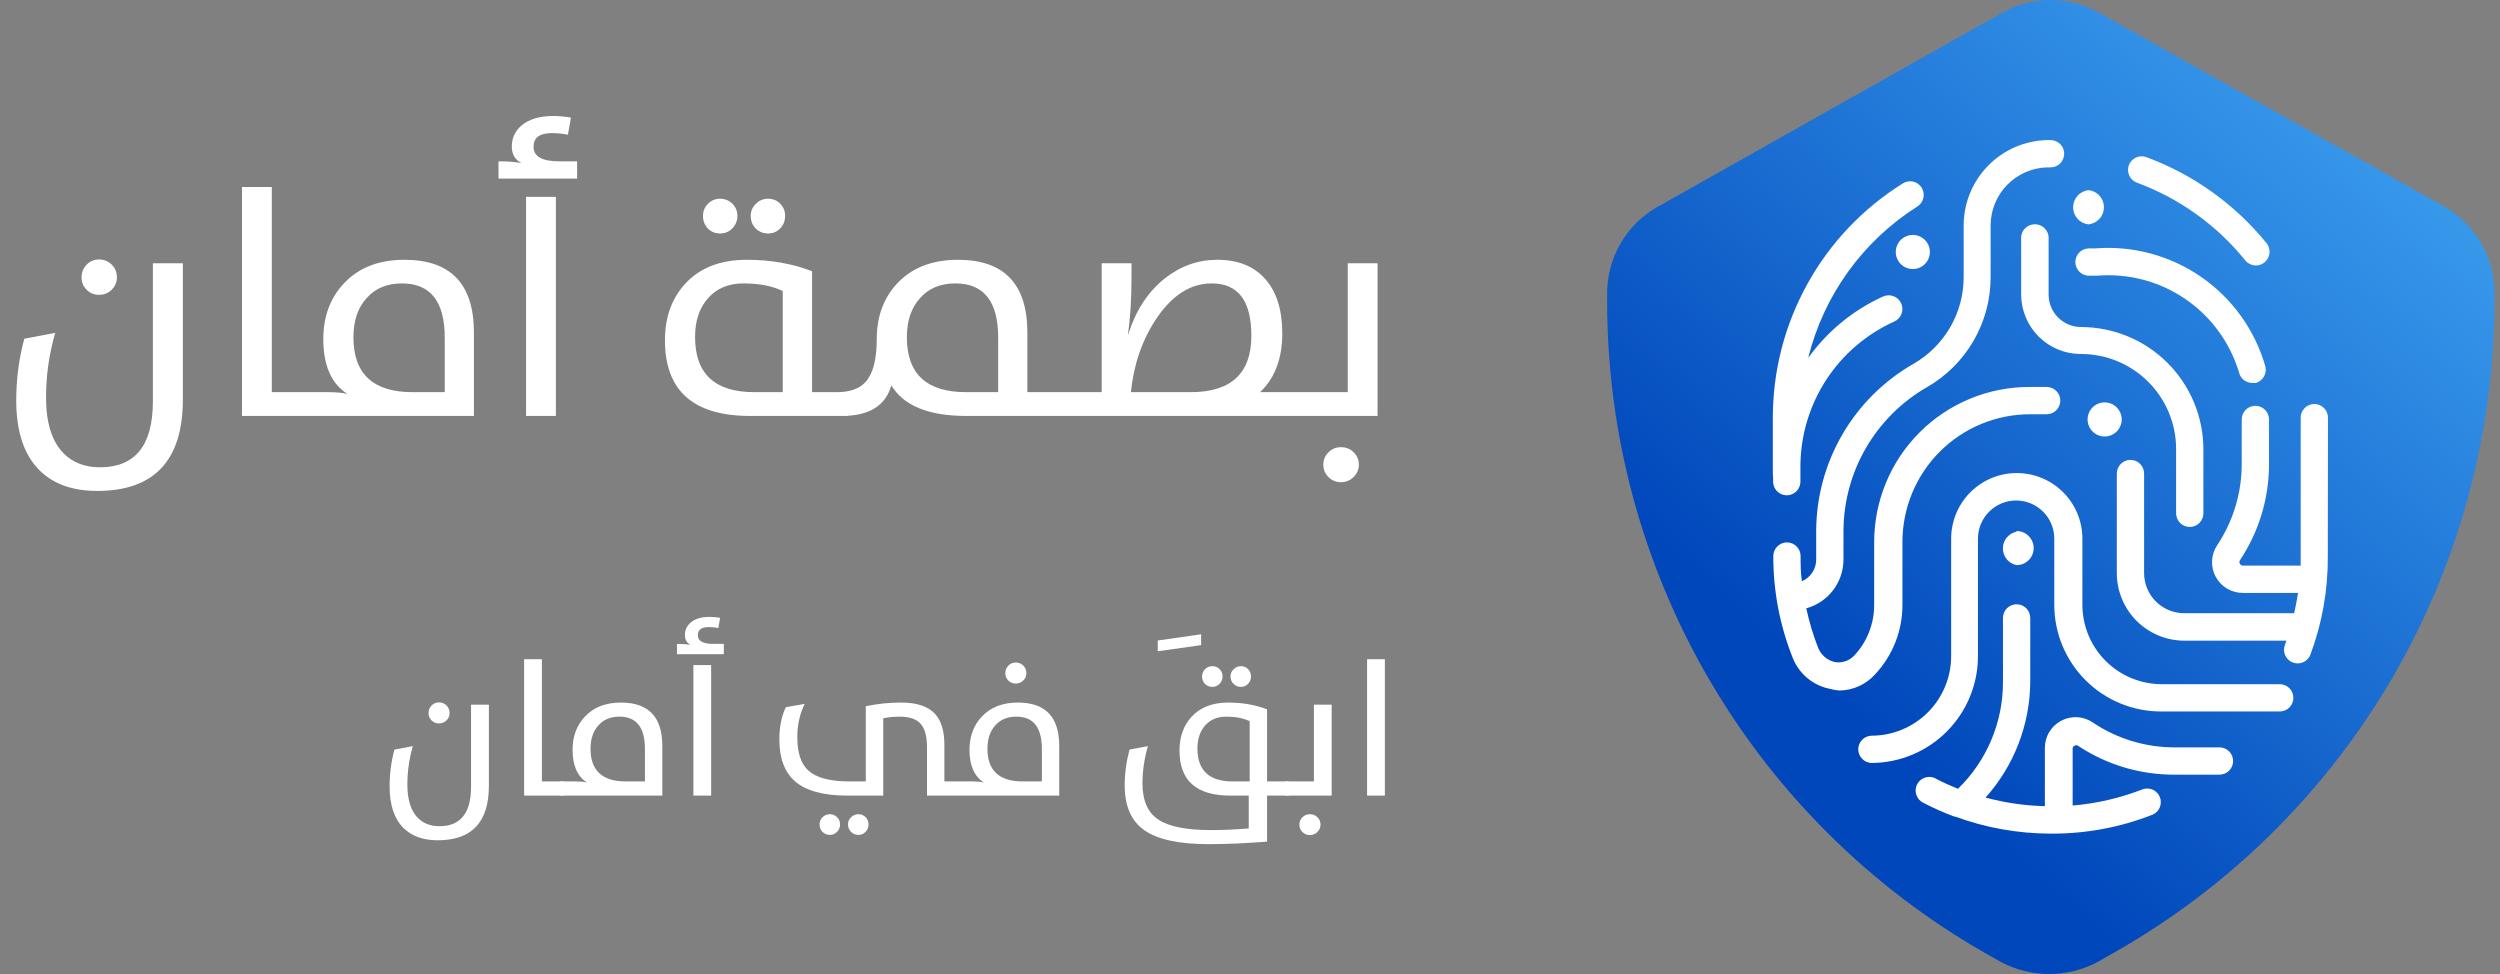
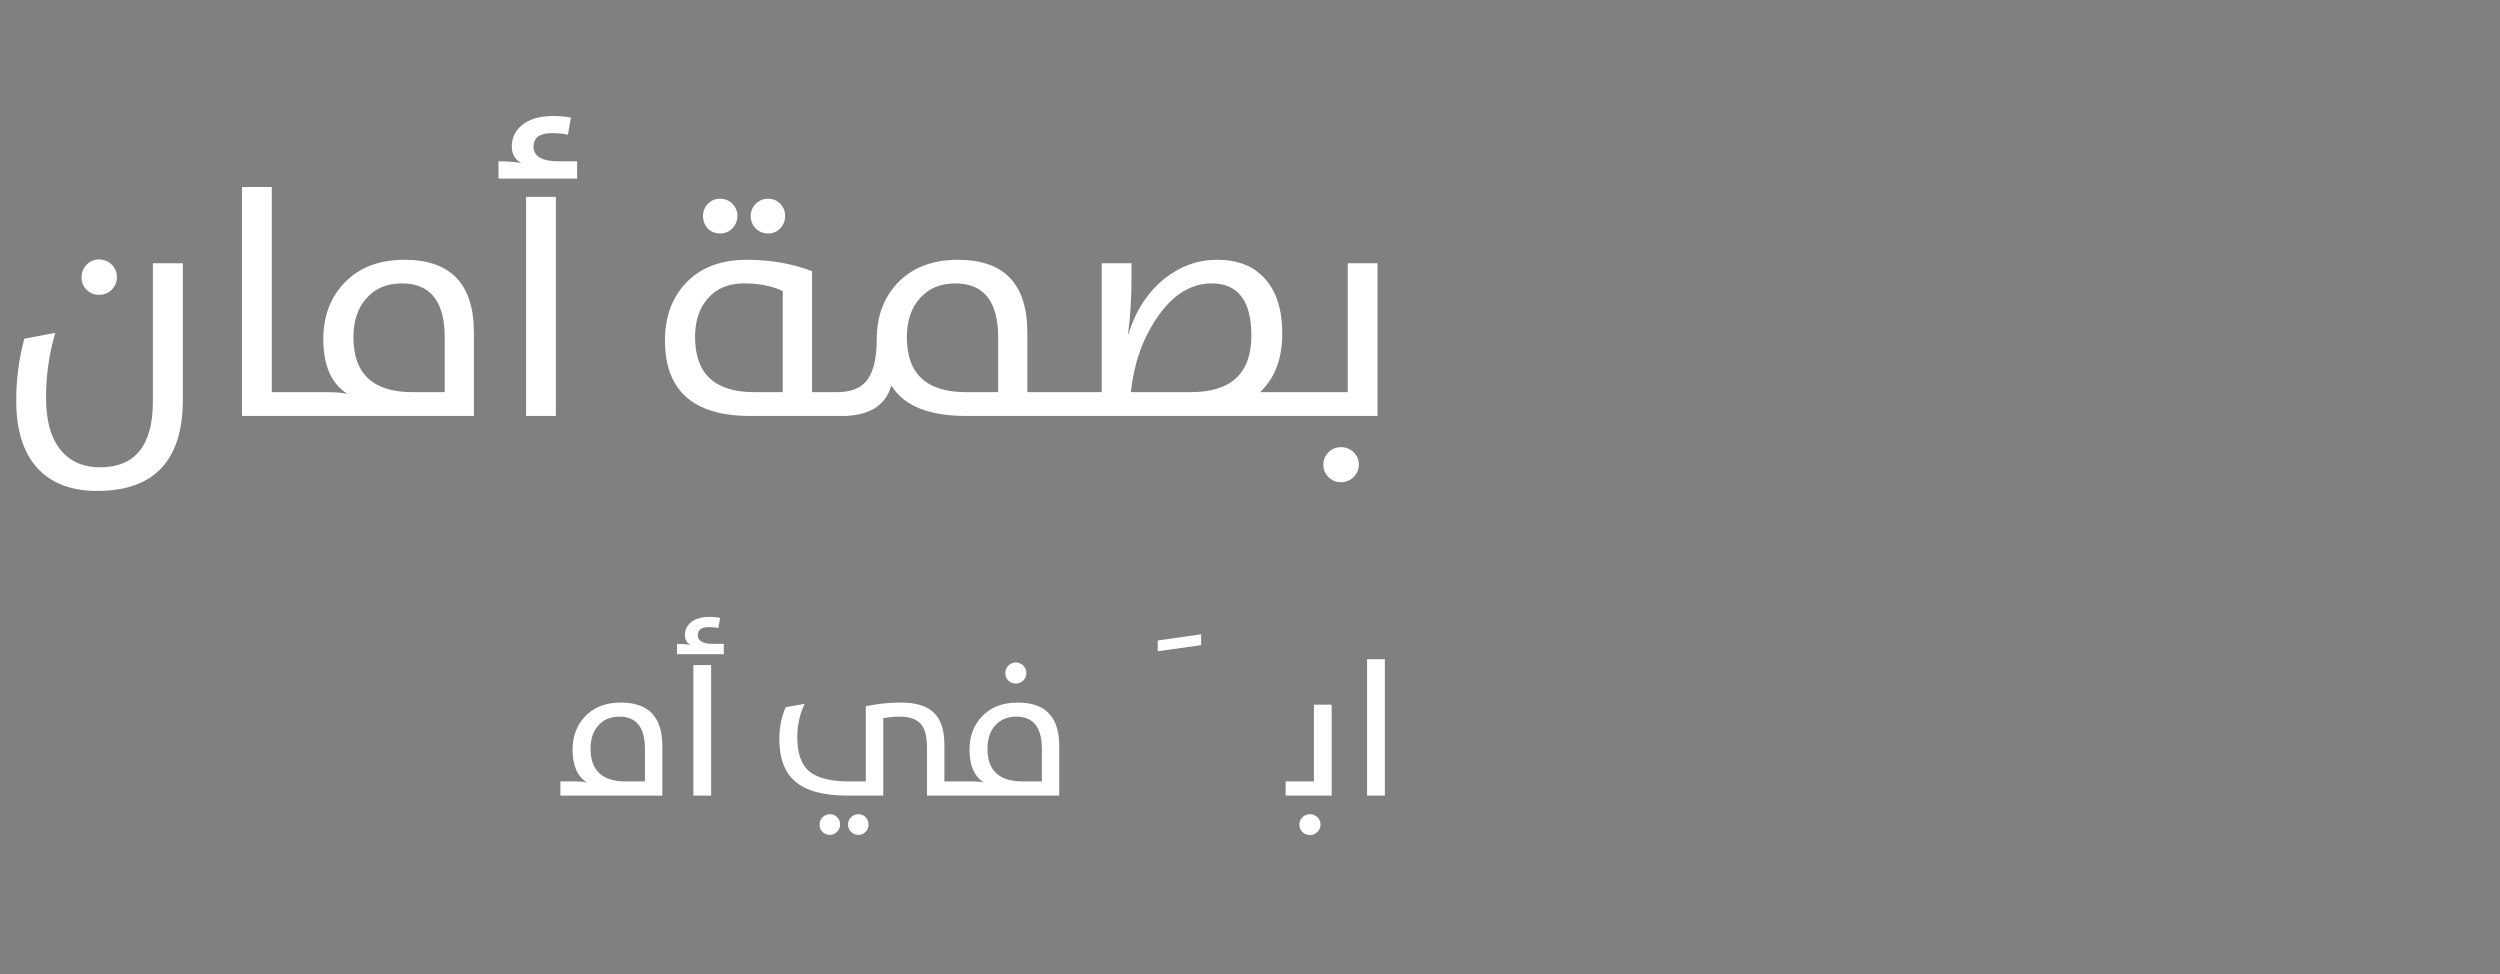
<svg xmlns="http://www.w3.org/2000/svg" width="154" height="60" viewBox="0 0 154 60" fill="none">
  <rect x="0" y="0" width="154" height="60" fill="#808080" stroke="none" />
  <path d="M11.264 24.606C11.264 28.363 9.503 30.241 5.98 30.241C4.483 30.241 3.308 29.825 2.455 28.991C1.485 28.041 1 26.599 1 24.665C1 23.356 1.166 22.09 1.498 20.866L3.402 20.505C3.025 21.8 2.836 23.125 2.836 24.48C2.836 26.042 3.194 27.188 3.91 27.917C4.477 28.496 5.225 28.786 6.156 28.786C8.331 28.786 9.418 27.432 9.418 24.724V16.218H11.264V24.606ZM6.098 18.161C5.798 18.161 5.544 18.057 5.336 17.849C5.128 17.64 5.023 17.386 5.023 17.087C5.023 16.781 5.128 16.52 5.336 16.306C5.544 16.091 5.798 15.983 6.098 15.983C6.404 15.983 6.664 16.088 6.879 16.296C7.094 16.511 7.201 16.774 7.201 17.087C7.201 17.38 7.094 17.634 6.879 17.849C6.664 18.057 6.404 18.161 6.098 18.161ZM14.906 11.521H16.742V24.157H18.949V25.622H14.906V11.521ZM18.656 25.622V24.157H20.238C20.701 24.157 21.088 24.193 21.4 24.265C20.411 23.64 19.916 22.513 19.916 20.886C19.916 19.506 20.336 18.366 21.176 17.468C22.081 16.491 23.328 16.003 24.916 16.003C27.768 16.003 29.193 17.497 29.193 20.485V25.622H18.656ZM27.396 20.798C27.396 18.571 26.518 17.458 24.76 17.458C23.835 17.458 23.106 17.764 22.572 18.376C22.038 18.968 21.771 19.769 21.771 20.778C21.771 23.031 22.986 24.157 25.414 24.157H27.396V20.798ZM32.406 12.126H34.242V25.622H32.406V12.126ZM30.707 9.938C31.273 9.938 31.745 9.974 32.123 10.046C31.726 9.844 31.527 9.502 31.527 9.021C31.527 8.513 31.723 8.086 32.113 7.741C32.575 7.344 33.233 7.146 34.086 7.146C34.438 7.146 34.799 7.178 35.17 7.243L34.984 8.298C34.685 8.233 34.353 8.2 33.988 8.2C33.24 8.2 32.865 8.48 32.865 9.04C32.865 9.639 33.393 9.938 34.447 9.938H35.551V11.003H30.707V9.938ZM46.205 25.622C42.709 25.622 40.961 24.069 40.961 20.964C40.961 19.551 41.374 18.392 42.201 17.487C43.106 16.498 44.372 16.003 46 16.003C47.465 16.003 48.806 16.237 50.023 16.706V24.157H52.24V25.622H46.205ZM48.217 17.927C47.566 17.614 46.762 17.458 45.805 17.458C44.88 17.458 44.151 17.761 43.617 18.366C43.083 18.965 42.816 19.763 42.816 20.759C42.816 23.024 44.031 24.157 46.459 24.157H48.217V17.927ZM47.318 14.382C47.019 14.382 46.765 14.281 46.557 14.079C46.348 13.871 46.244 13.61 46.244 13.298C46.244 13.011 46.348 12.764 46.557 12.556C46.765 12.347 47.019 12.243 47.318 12.243C47.611 12.243 47.859 12.344 48.06 12.546C48.262 12.754 48.363 13.005 48.363 13.298C48.363 13.604 48.262 13.861 48.06 14.069C47.859 14.278 47.611 14.382 47.318 14.382ZM44.359 14.382C44.06 14.382 43.809 14.281 43.607 14.079C43.406 13.871 43.305 13.61 43.305 13.298C43.305 13.011 43.406 12.764 43.607 12.556C43.809 12.347 44.06 12.243 44.359 12.243C44.652 12.243 44.903 12.344 45.111 12.546C45.32 12.754 45.424 13.005 45.424 13.298C45.424 13.597 45.32 13.854 45.111 14.069C44.903 14.278 44.652 14.382 44.359 14.382ZM59.525 25.622C57.201 25.622 55.661 24.994 54.906 23.737C54.555 24.994 53.536 25.622 51.85 25.622H51.547V24.157C52.354 24.157 52.947 23.946 53.324 23.523C53.78 23.015 54.008 22.136 54.008 20.886C54.008 19.506 54.425 18.366 55.258 17.468C56.169 16.491 57.419 16.003 59.008 16.003C61.859 16.003 63.285 17.497 63.285 20.485V24.157H65.287V25.622H59.525ZM61.488 20.798C61.488 18.571 60.609 17.458 58.852 17.458C57.927 17.458 57.198 17.764 56.664 18.376C56.13 18.968 55.863 19.769 55.863 20.778C55.863 23.031 57.078 24.157 59.506 24.157H61.488V20.798ZM64.984 24.157H67.865V16.218H69.701V16.999C69.701 18.379 69.63 19.574 69.486 20.583H69.506C69.962 19.131 70.704 17.992 71.732 17.165C72.709 16.39 73.793 16.003 74.984 16.003C76.267 16.003 77.257 16.403 77.953 17.204C78.643 17.992 78.988 19.105 78.988 20.544C78.988 22.087 78.533 23.291 77.621 24.157H80.502V25.622H64.984V24.157ZM73.344 24.157C75.837 24.157 77.084 22.998 77.084 20.681C77.084 18.532 76.27 17.458 74.643 17.458C73.347 17.458 72.217 18.171 71.254 19.597C70.375 20.892 69.844 22.412 69.662 24.157H73.344ZM80.102 24.157H83.022V16.218H84.857V25.622H80.102V24.157ZM82.602 29.704C82.302 29.704 82.048 29.6 81.84 29.392C81.625 29.183 81.518 28.926 81.518 28.62C81.518 28.321 81.625 28.067 81.84 27.858C82.048 27.65 82.302 27.546 82.602 27.546C82.908 27.546 83.165 27.647 83.373 27.849C83.594 28.057 83.705 28.314 83.705 28.62C83.705 28.92 83.594 29.177 83.373 29.392C83.158 29.6 82.901 29.704 82.602 29.704Z" fill="white" />
-   <path d="M146.537 15.651L128.959 5.663C128.206 5.228 127.354 5 126.488 5C125.621 5 124.769 5.228 124.016 5.663L106.471 15.668C105.71 16.123 105.081 16.774 104.647 17.554C104.213 18.334 103.99 19.216 104 20.112V20.47C103.996 27.267 105.77 33.943 109.141 39.822C112.512 45.7 117.36 50.57 123.193 53.937L123.951 54.371C124.71 54.784 125.559 55 126.422 55C127.284 55 128.133 54.784 128.893 54.371L129.642 53.937C135.509 50.59 140.392 45.727 143.793 39.844C147.194 33.961 148.991 27.27 149 20.453V20.095C149.011 19.201 148.789 18.319 148.357 17.539C147.924 16.759 147.297 16.108 146.537 15.651Z" fill="white" />
-   <path d="M150.667 12.781L129.316 0.795C128.401 0.274 127.367 0 126.314 0C125.262 0 124.227 0.274 123.313 0.795L102.002 12.801C101.077 13.348 100.313 14.129 99.786 15.065C99.259 16.001 98.988 17.06 99 18.134V18.564C98.996 26.72 101.15 34.732 105.245 41.786C109.339 48.84 115.228 54.684 122.312 58.725L123.233 59.245C124.156 59.741 125.187 60 126.234 60C127.282 60 128.313 59.741 129.236 59.245L130.146 58.725C137.272 54.709 143.203 48.872 147.334 41.813C151.465 34.753 153.647 26.724 153.658 18.544V18.114C153.672 17.041 153.402 15.983 152.877 15.047C152.352 14.111 151.59 13.329 150.667 12.781ZM131.137 10.18C131.175 10.076 131.233 9.981 131.308 9.899C131.383 9.818 131.473 9.752 131.573 9.705C131.674 9.659 131.782 9.633 131.893 9.628C132.003 9.624 132.114 9.641 132.217 9.68C135.116 10.752 137.673 12.583 139.621 14.982C139.76 15.156 139.825 15.378 139.8 15.6C139.776 15.821 139.665 16.023 139.491 16.163C139.343 16.288 139.155 16.356 138.961 16.353C138.836 16.351 138.714 16.323 138.602 16.269C138.489 16.216 138.39 16.139 138.31 16.043C136.557 13.87 134.247 12.214 131.627 11.25C131.421 11.172 131.255 11.016 131.163 10.815C131.071 10.615 131.062 10.387 131.137 10.18ZM139.551 22.586C139.598 22.795 139.565 23.015 139.457 23.2C139.35 23.386 139.176 23.524 138.971 23.587H138.741C138.556 23.588 138.376 23.528 138.229 23.416C138.082 23.303 137.977 23.145 137.93 22.966C137.383 21.118 136.216 19.514 134.625 18.424C133.035 17.335 131.117 16.826 129.196 16.983H128.756C128.533 17.002 128.312 16.931 128.141 16.787C127.97 16.642 127.864 16.436 127.845 16.213C127.827 15.99 127.897 15.769 128.042 15.598C128.186 15.427 128.393 15.321 128.616 15.303H129.056C131.377 15.116 133.692 15.74 135.605 17.068C137.519 18.396 138.913 20.346 139.551 22.586ZM128.165 21.806C127.195 21.803 126.265 21.416 125.579 20.73C124.893 20.044 124.506 19.114 124.503 18.144V14.572C124.526 14.364 124.625 14.171 124.781 14.031C124.937 13.891 125.139 13.814 125.349 13.814C125.558 13.814 125.761 13.891 125.917 14.031C126.073 14.171 126.172 14.364 126.194 14.572V18.144C126.194 18.675 126.405 19.184 126.78 19.559C127.156 19.934 127.665 20.145 128.195 20.145C130.191 20.148 132.104 20.941 133.516 22.351C134.928 23.761 135.724 25.673 135.729 27.669V31.621C135.729 31.844 135.641 32.057 135.483 32.215C135.325 32.373 135.112 32.461 134.889 32.461C134.666 32.461 134.452 32.373 134.294 32.215C134.137 32.057 134.048 31.844 134.048 31.621V27.649C134.047 26.878 133.894 26.116 133.597 25.405C133.3 24.694 132.866 24.049 132.32 23.506C131.773 22.963 131.125 22.534 130.412 22.242C129.699 21.95 128.936 21.802 128.165 21.806ZM129.646 26.888C129.367 26.888 129.1 26.778 128.903 26.581C128.706 26.384 128.596 26.116 128.596 25.838C128.596 25.559 128.706 25.292 128.903 25.095C129.1 24.898 129.367 24.787 129.646 24.787C129.925 24.787 130.192 24.898 130.389 25.095C130.586 25.292 130.697 25.559 130.697 25.838C130.697 26.116 130.586 26.384 130.389 26.581C130.192 26.778 129.925 26.888 129.646 26.888ZM128.646 11.711C128.908 11.736 129.151 11.858 129.328 12.054C129.505 12.249 129.603 12.503 129.603 12.766C129.603 13.03 129.505 13.284 129.328 13.479C129.151 13.674 128.908 13.796 128.646 13.822C128.383 13.792 128.142 13.665 127.968 13.466C127.795 13.268 127.701 13.012 127.706 12.748C127.711 12.484 127.814 12.232 127.995 12.04C128.176 11.848 128.423 11.731 128.686 11.711H128.646ZM117.83 16.573C117.551 16.573 117.284 16.462 117.087 16.265C116.89 16.068 116.779 15.801 116.779 15.523C116.779 15.244 116.89 14.977 117.087 14.78C117.284 14.583 117.551 14.472 117.83 14.472C118.109 14.472 118.376 14.583 118.573 14.78C118.77 14.977 118.881 15.244 118.881 15.523C118.881 15.801 118.77 16.068 118.573 16.265C118.376 16.462 118.109 16.573 117.83 16.573ZM109.206 28.869C109.206 28.869 109.206 28.819 109.206 28.799V28.599V25.718C109.208 22.833 109.943 19.996 111.344 17.474C112.744 14.952 114.762 12.828 117.21 11.3C117.397 11.18 117.624 11.139 117.842 11.185C118.059 11.232 118.249 11.364 118.37 11.551C118.49 11.741 118.53 11.97 118.482 12.19C118.433 12.409 118.299 12.6 118.11 12.721C114.75 14.846 112.341 18.187 111.387 22.046C112.566 20.403 114.157 19.099 115.999 18.264C116.1 18.219 116.209 18.194 116.32 18.191C116.431 18.187 116.541 18.206 116.645 18.246C116.749 18.285 116.843 18.345 116.924 18.421C117.005 18.497 117.069 18.588 117.115 18.689C117.16 18.79 117.185 18.899 117.188 19.01C117.191 19.121 117.173 19.232 117.133 19.335C117.094 19.439 117.034 19.534 116.958 19.614C116.882 19.695 116.791 19.759 116.689 19.805C114.99 20.57 113.544 21.804 112.519 23.361C111.495 24.919 110.936 26.736 110.906 28.599V28.729C110.906 28.959 110.906 29.2 110.906 29.43V29.61C110.92 29.832 110.846 30.051 110.7 30.22C110.554 30.388 110.348 30.492 110.126 30.51H110.066C109.853 30.511 109.648 30.43 109.492 30.286C109.336 30.141 109.241 29.942 109.226 29.73V29.55C109.206 29.32 109.206 29.09 109.206 28.869ZM112.737 42.436C112.225 42.338 111.746 42.112 111.344 41.78C110.942 41.448 110.63 41.02 110.436 40.535C109.638 38.537 109.23 36.404 109.236 34.252C109.236 34.029 109.324 33.816 109.482 33.658C109.639 33.5 109.853 33.412 110.076 33.412C110.299 33.412 110.513 33.5 110.67 33.658C110.828 33.816 110.916 34.029 110.916 34.252C110.916 34.772 110.916 35.253 110.997 35.803C111.258 35.693 111.481 35.507 111.638 35.271C111.794 35.034 111.878 34.756 111.877 34.472V32.721C111.881 30.626 112.439 28.569 113.493 26.757C114.547 24.946 116.06 23.445 117.88 22.406C118.815 21.867 119.593 21.092 120.134 20.157C120.674 19.223 120.96 18.163 120.962 17.083V13.892C120.961 12.515 121.501 11.193 122.464 10.209C123.427 9.225 124.738 8.658 126.114 8.629H126.314C126.537 8.629 126.751 8.718 126.909 8.875C127.066 9.033 127.155 9.247 127.155 9.47C127.155 9.692 127.066 9.906 126.909 10.064C126.751 10.221 126.537 10.31 126.314 10.31H126.114C125.18 10.333 124.292 10.721 123.64 11.39C122.987 12.059 122.622 12.957 122.622 13.892V17.083C122.622 18.459 122.258 19.81 121.568 20.999C120.877 22.189 119.885 23.174 118.69 23.857C117.133 24.755 115.839 26.047 114.938 27.602C114.037 29.158 113.561 30.924 113.558 32.721V34.472C113.556 35.154 113.331 35.817 112.918 36.359C112.504 36.901 111.924 37.292 111.267 37.474C111.446 38.302 111.69 39.115 111.997 39.905C112.083 40.119 112.218 40.31 112.392 40.461C112.566 40.613 112.774 40.72 112.998 40.776C113.22 40.82 113.45 40.806 113.665 40.736C113.881 40.666 114.075 40.542 114.228 40.375C115.016 39.531 115.452 38.418 115.449 37.264V33.402C115.447 32.145 115.694 30.901 116.174 29.74C116.654 28.579 117.359 27.524 118.247 26.635C119.136 25.747 120.191 25.043 121.352 24.562C122.513 24.082 123.757 23.835 125.014 23.837H126.074C126.297 23.837 126.511 23.925 126.668 24.083C126.826 24.241 126.915 24.454 126.915 24.677C126.915 24.9 126.826 25.114 126.668 25.271C126.511 25.429 126.297 25.518 126.074 25.518H125.064C124.028 25.516 123.003 25.72 122.047 26.115C121.09 26.511 120.221 27.092 119.489 27.825C118.758 28.557 118.178 29.427 117.784 30.384C117.389 31.341 117.187 32.367 117.19 33.402V37.274C117.191 38.856 116.59 40.38 115.509 41.536C115.231 41.846 114.892 42.095 114.513 42.268C114.135 42.44 113.724 42.531 113.308 42.536C113.115 42.523 112.923 42.49 112.737 42.436ZM136.68 47.719H133.928C131.821 47.724 129.76 47.104 128.005 45.938C127.973 45.917 127.934 45.905 127.895 45.905C127.856 45.905 127.818 45.917 127.785 45.938C127.751 45.954 127.722 45.979 127.703 46.011C127.683 46.044 127.674 46.081 127.675 46.118V49.62C129.153 49.497 130.606 49.16 131.987 48.62C132.192 48.547 132.417 48.557 132.615 48.647C132.812 48.737 132.967 48.9 133.048 49.102C133.128 49.303 133.127 49.529 133.045 49.73C132.963 49.931 132.806 50.092 132.608 50.18C130.604 50.97 128.468 51.367 126.314 51.351C124.307 51.348 122.316 50.993 120.431 50.3H120.381C119.734 50.059 119.103 49.779 118.49 49.46C118.385 49.411 118.291 49.342 118.213 49.255C118.136 49.168 118.078 49.066 118.042 48.956C118.006 48.846 117.994 48.729 118.005 48.613C118.017 48.498 118.052 48.386 118.109 48.285C118.165 48.184 118.243 48.095 118.335 48.025C118.428 47.955 118.534 47.906 118.647 47.879C118.76 47.852 118.877 47.849 118.992 47.869C119.106 47.89 119.214 47.934 119.311 47.999C119.731 48.219 120.171 48.409 120.611 48.59C121.493 47.733 122.192 46.708 122.668 45.575C123.145 44.442 123.388 43.225 123.383 41.996V38.064C123.383 37.841 123.471 37.627 123.629 37.47C123.787 37.312 124 37.224 124.223 37.224C124.446 37.224 124.66 37.312 124.818 37.47C124.975 37.627 125.064 37.841 125.064 38.064V41.996C125.048 44.63 124.069 47.167 122.312 49.13C123.504 49.452 124.73 49.63 125.964 49.66V46.108C125.957 45.756 126.047 45.409 126.227 45.106C126.406 44.803 126.666 44.556 126.978 44.392C127.29 44.229 127.641 44.156 127.992 44.182C128.344 44.207 128.681 44.331 128.966 44.537C130.448 45.521 132.189 46.043 133.968 46.038H136.72C136.943 46.038 137.156 46.127 137.314 46.284C137.472 46.442 137.56 46.656 137.56 46.879C137.56 47.102 137.472 47.315 137.314 47.473C137.156 47.63 136.943 47.719 136.72 47.719H136.68ZM124.223 32.711C124.502 32.711 124.769 32.822 124.966 33.019C125.163 33.216 125.274 33.483 125.274 33.762C125.274 34.041 125.163 34.308 124.966 34.505C124.769 34.702 124.502 34.812 124.223 34.812C123.985 34.765 123.77 34.637 123.616 34.449C123.461 34.261 123.377 34.025 123.377 33.782C123.377 33.539 123.461 33.303 123.616 33.115C123.77 32.927 123.985 32.799 124.223 32.751V32.711ZM140.392 43.827H133.118C131.376 43.827 129.706 43.136 128.473 41.905C127.241 40.675 126.547 39.005 126.544 37.264V33.182C126.544 32.873 126.484 32.567 126.365 32.282C126.247 31.997 126.074 31.737 125.856 31.519C125.637 31.301 125.378 31.128 125.093 31.009C124.808 30.891 124.502 30.83 124.193 30.83C123.885 30.83 123.579 30.891 123.294 31.009C123.008 31.128 122.749 31.301 122.531 31.519C122.312 31.737 122.139 31.997 122.021 32.282C121.903 32.567 121.842 32.873 121.842 33.182V40.405C121.845 42.144 121.159 43.814 119.935 45.049C118.711 46.285 117.048 46.986 115.309 46.999C115.086 46.999 114.872 46.91 114.714 46.752C114.557 46.595 114.468 46.381 114.468 46.158C114.468 45.935 114.557 45.722 114.714 45.564C114.872 45.406 115.086 45.318 115.309 45.318C116.604 45.312 117.844 44.795 118.759 43.878C119.674 42.962 120.189 41.72 120.191 40.425V33.182C120.191 32.11 120.617 31.081 121.375 30.323C122.133 29.565 123.161 29.14 124.233 29.14C125.305 29.14 126.333 29.565 127.091 30.323C127.849 31.081 128.275 32.11 128.275 33.182V37.264C128.278 38.558 128.793 39.798 129.708 40.713C130.623 41.628 131.864 42.144 133.158 42.146H140.432C140.654 42.146 140.868 42.235 141.026 42.392C141.183 42.55 141.272 42.764 141.272 42.987C141.272 43.209 141.183 43.423 141.026 43.581C140.868 43.739 140.654 43.827 140.432 43.827H140.392ZM143.393 34.252C143.409 36.325 143.046 38.383 142.323 40.325C142.26 40.484 142.152 40.621 142.011 40.717C141.87 40.814 141.703 40.865 141.532 40.865C141.429 40.865 141.327 40.845 141.232 40.806C141.129 40.767 141.035 40.708 140.955 40.632C140.875 40.557 140.811 40.466 140.766 40.366C140.721 40.265 140.697 40.157 140.694 40.047C140.692 39.937 140.712 39.827 140.752 39.725L140.842 39.465H134.549C133.448 39.462 132.394 39.024 131.615 38.246C130.837 37.468 130.399 36.413 130.396 35.313V29.17C130.396 28.947 130.485 28.733 130.643 28.575C130.8 28.418 131.014 28.329 131.237 28.329C131.46 28.329 131.674 28.418 131.831 28.575C131.989 28.733 132.077 28.947 132.077 29.17V35.313C132.08 35.966 132.341 36.592 132.805 37.054C133.268 37.515 133.895 37.774 134.549 37.774H141.322C141.412 37.364 141.492 36.944 141.562 36.523H138.16C137.817 36.525 137.48 36.433 137.185 36.258C136.89 36.082 136.649 35.83 136.486 35.528C136.324 35.225 136.247 34.885 136.263 34.542C136.28 34.199 136.389 33.867 136.58 33.582C137.567 32.1 138.092 30.36 138.09 28.579V25.838C138.09 25.615 138.179 25.401 138.337 25.244C138.494 25.086 138.708 24.997 138.931 24.997C139.154 24.997 139.367 25.086 139.525 25.244C139.683 25.401 139.771 25.615 139.771 25.838V28.589C139.772 30.697 139.149 32.758 137.98 34.512C137.959 34.545 137.947 34.583 137.947 34.622C137.947 34.661 137.959 34.7 137.98 34.732C137.998 34.767 138.025 34.796 138.059 34.816C138.093 34.835 138.131 34.845 138.17 34.843H141.722C141.722 34.642 141.722 34.452 141.722 34.252V25.728C141.722 25.505 141.811 25.291 141.968 25.134C142.126 24.976 142.34 24.887 142.563 24.887C142.786 24.887 142.999 24.976 143.157 25.134C143.315 25.291 143.403 25.505 143.403 25.728L143.393 34.252Z" fill="url(#paint0_linear_875_1976)" />
-   <path d="M30.116 48.404C30.116 50.642 29.066 51.761 26.968 51.761C26.075 51.761 25.375 51.513 24.867 51.017C24.289 50.45 24 49.591 24 48.439C24 47.659 24.099 46.905 24.297 46.175L25.431 45.96C25.206 46.732 25.094 47.522 25.094 48.328C25.094 49.259 25.307 49.942 25.734 50.377C26.072 50.722 26.518 50.894 27.072 50.894C28.368 50.894 29.016 50.088 29.016 48.474V43.406H30.116V48.404ZM27.037 44.564C26.859 44.564 26.708 44.502 26.584 44.377C26.459 44.253 26.397 44.102 26.397 43.923C26.397 43.741 26.459 43.586 26.584 43.458C26.708 43.33 26.859 43.266 27.037 43.266C27.22 43.266 27.375 43.328 27.503 43.452C27.631 43.58 27.695 43.737 27.695 43.923C27.695 44.098 27.631 44.249 27.503 44.377C27.375 44.502 27.22 44.564 27.037 44.564Z" fill="white" />
-   <path d="M32.286 40.607H33.38V48.136H34.695V49.009H32.286V40.607Z" fill="white" />
  <path d="M34.52 49.009V48.136H35.463C35.738 48.136 35.969 48.158 36.155 48.2C35.566 47.828 35.271 47.157 35.271 46.187C35.271 45.365 35.521 44.686 36.022 44.151C36.561 43.569 37.304 43.278 38.25 43.278C39.949 43.278 40.799 44.168 40.799 45.949V49.009H34.52ZM39.728 46.135C39.728 44.808 39.205 44.145 38.157 44.145C37.606 44.145 37.172 44.327 36.854 44.692C36.536 45.045 36.377 45.522 36.377 46.123C36.377 47.465 37.1 48.136 38.547 48.136H39.728V46.135Z" fill="white" />
  <path d="M42.713 40.968H43.807V49.009H42.713V40.968ZM41.701 39.664C42.038 39.664 42.319 39.685 42.544 39.728C42.308 39.608 42.19 39.404 42.19 39.117C42.19 38.815 42.306 38.56 42.539 38.355C42.814 38.118 43.206 38 43.714 38C43.923 38 44.139 38.019 44.36 38.058L44.249 38.687C44.071 38.648 43.873 38.628 43.656 38.628C43.21 38.628 42.987 38.795 42.987 39.129C42.987 39.486 43.301 39.664 43.929 39.664H44.587V40.298H41.701V39.664Z" fill="white" />
  <path d="M53.501 50.784C53.501 50.962 53.441 51.114 53.321 51.238C53.201 51.366 53.055 51.43 52.885 51.43C52.702 51.43 52.549 51.368 52.425 51.244C52.301 51.119 52.239 50.966 52.239 50.784C52.239 50.609 52.301 50.462 52.425 50.342C52.553 50.218 52.706 50.155 52.885 50.155C53.055 50.155 53.201 50.216 53.321 50.336C53.441 50.456 53.501 50.605 53.501 50.784ZM51.75 50.784C51.75 50.962 51.688 51.114 51.564 51.238C51.44 51.366 51.292 51.43 51.121 51.43C50.939 51.43 50.788 51.368 50.667 51.244C50.547 51.123 50.487 50.97 50.487 50.784C50.487 50.609 50.547 50.462 50.667 50.342C50.792 50.218 50.943 50.155 51.121 50.155C51.292 50.155 51.44 50.216 51.564 50.336C51.688 50.456 51.75 50.605 51.75 50.784ZM64.179 46.135C64.179 44.808 63.655 44.145 62.608 44.145C62.057 44.145 61.622 44.327 61.304 44.692C60.986 45.045 60.827 45.522 60.827 46.123C60.827 47.465 61.551 48.136 62.998 48.136H64.179V46.135ZM57.103 49.009V46.03C57.103 45.355 56.971 44.872 56.707 44.581C56.447 44.29 56.015 44.145 55.41 44.145C55.084 44.145 54.75 44.178 54.409 44.244V49.009H52.192C50.718 49.009 49.643 48.714 48.968 48.125C48.328 47.566 48.008 46.705 48.008 45.541C48.008 44.789 48.14 44.129 48.404 43.563L49.568 43.359C49.265 43.976 49.114 44.661 49.114 45.413C49.114 46.36 49.337 47.041 49.783 47.456C50.276 47.909 51.121 48.136 52.32 48.136H53.333V43.505C54.035 43.353 54.762 43.278 55.514 43.278C56.473 43.278 57.165 43.508 57.592 43.97C57.98 44.389 58.174 45.027 58.174 45.885V48.136H59.913C60.189 48.136 60.42 48.158 60.606 48.2C60.016 47.828 59.721 47.157 59.721 46.187C59.721 45.365 59.972 44.686 60.472 44.151C61.011 43.569 61.754 43.278 62.701 43.278C64.4 43.278 65.249 44.168 65.249 45.949V49.009H57.103ZM62.113 41.922C61.989 41.798 61.927 41.646 61.927 41.468C61.927 41.286 61.989 41.13 62.113 41.002C62.241 40.874 62.392 40.81 62.567 40.81C62.749 40.81 62.904 40.873 63.032 40.997C63.16 41.125 63.224 41.282 63.224 41.468C63.224 41.646 63.16 41.798 63.032 41.922C62.904 42.046 62.749 42.108 62.567 42.108C62.389 42.108 62.237 42.046 62.113 41.922Z" fill="white" />
  <path d="M71.318 39.455L73.989 39.071V39.74L71.318 40.118V39.455Z" fill="white" />
-   <path d="M78.051 48.136H79.377V49.009H78.051V51.843C76.747 51.948 75.549 52 74.455 52C72.624 52 71.301 51.713 70.486 51.139C69.683 50.569 69.282 49.653 69.282 48.392C69.282 47.644 69.381 46.905 69.579 46.175L70.713 45.96C70.488 46.732 70.376 47.502 70.376 48.27C70.376 49.306 70.696 50.041 71.336 50.475C71.976 50.914 73.062 51.133 74.594 51.133C75.312 51.133 76.088 51.1 76.922 51.034V49.009H75.776C73.696 49.009 72.657 48.084 72.657 46.234C72.657 45.392 72.901 44.701 73.39 44.162C73.933 43.572 74.689 43.278 75.659 43.278C76.532 43.278 77.329 43.417 78.051 43.697V48.136ZM76.98 44.424C76.592 44.238 76.111 44.145 75.537 44.145C74.994 44.145 74.561 44.325 74.239 44.686C73.921 45.043 73.762 45.518 73.762 46.111C73.762 47.461 74.486 48.136 75.933 48.136H76.98V44.424ZM74.682 42.312C74.503 42.312 74.352 42.252 74.228 42.131C74.108 42.007 74.047 41.852 74.047 41.666C74.047 41.495 74.108 41.348 74.228 41.224C74.352 41.099 74.503 41.037 74.682 41.037C74.856 41.037 75.004 41.097 75.124 41.218C75.248 41.342 75.31 41.491 75.31 41.666C75.31 41.844 75.248 41.998 75.124 42.126C75 42.25 74.852 42.312 74.682 42.312ZM76.445 42.312C76.262 42.312 76.111 42.252 75.991 42.131C75.863 42.007 75.799 41.852 75.799 41.666C75.799 41.495 75.863 41.348 75.991 41.224C76.115 41.099 76.266 41.037 76.445 41.037C76.619 41.037 76.765 41.097 76.881 41.218C77.001 41.342 77.061 41.491 77.061 41.666C77.061 41.848 77.001 42.001 76.881 42.126C76.761 42.25 76.615 42.312 76.445 42.312Z" fill="white" />
  <path d="M79.197 48.136H80.937V43.406H82.031V49.009H79.197V48.136ZM80.687 51.441C80.508 51.441 80.357 51.379 80.233 51.255C80.105 51.131 80.041 50.978 80.041 50.795C80.041 50.617 80.105 50.466 80.233 50.342C80.357 50.218 80.508 50.155 80.687 50.155C80.869 50.155 81.022 50.216 81.146 50.336C81.278 50.46 81.344 50.613 81.344 50.795C81.344 50.974 81.278 51.127 81.146 51.255C81.018 51.379 80.865 51.441 80.687 51.441Z" fill="white" />
  <path d="M84.213 40.607H85.307V49.009H84.213V40.607Z" fill="white" />
  <defs>
    <linearGradient id="paint0_linear_875_1976" x1="124.813" y1="53.51" x2="167.274" y2="5.948" gradientUnits="userSpaceOnUse">
      <stop stop-color="#0047BB" />
      <stop offset="1" stop-color="#4AB4FB" />
    </linearGradient>
  </defs>
</svg>